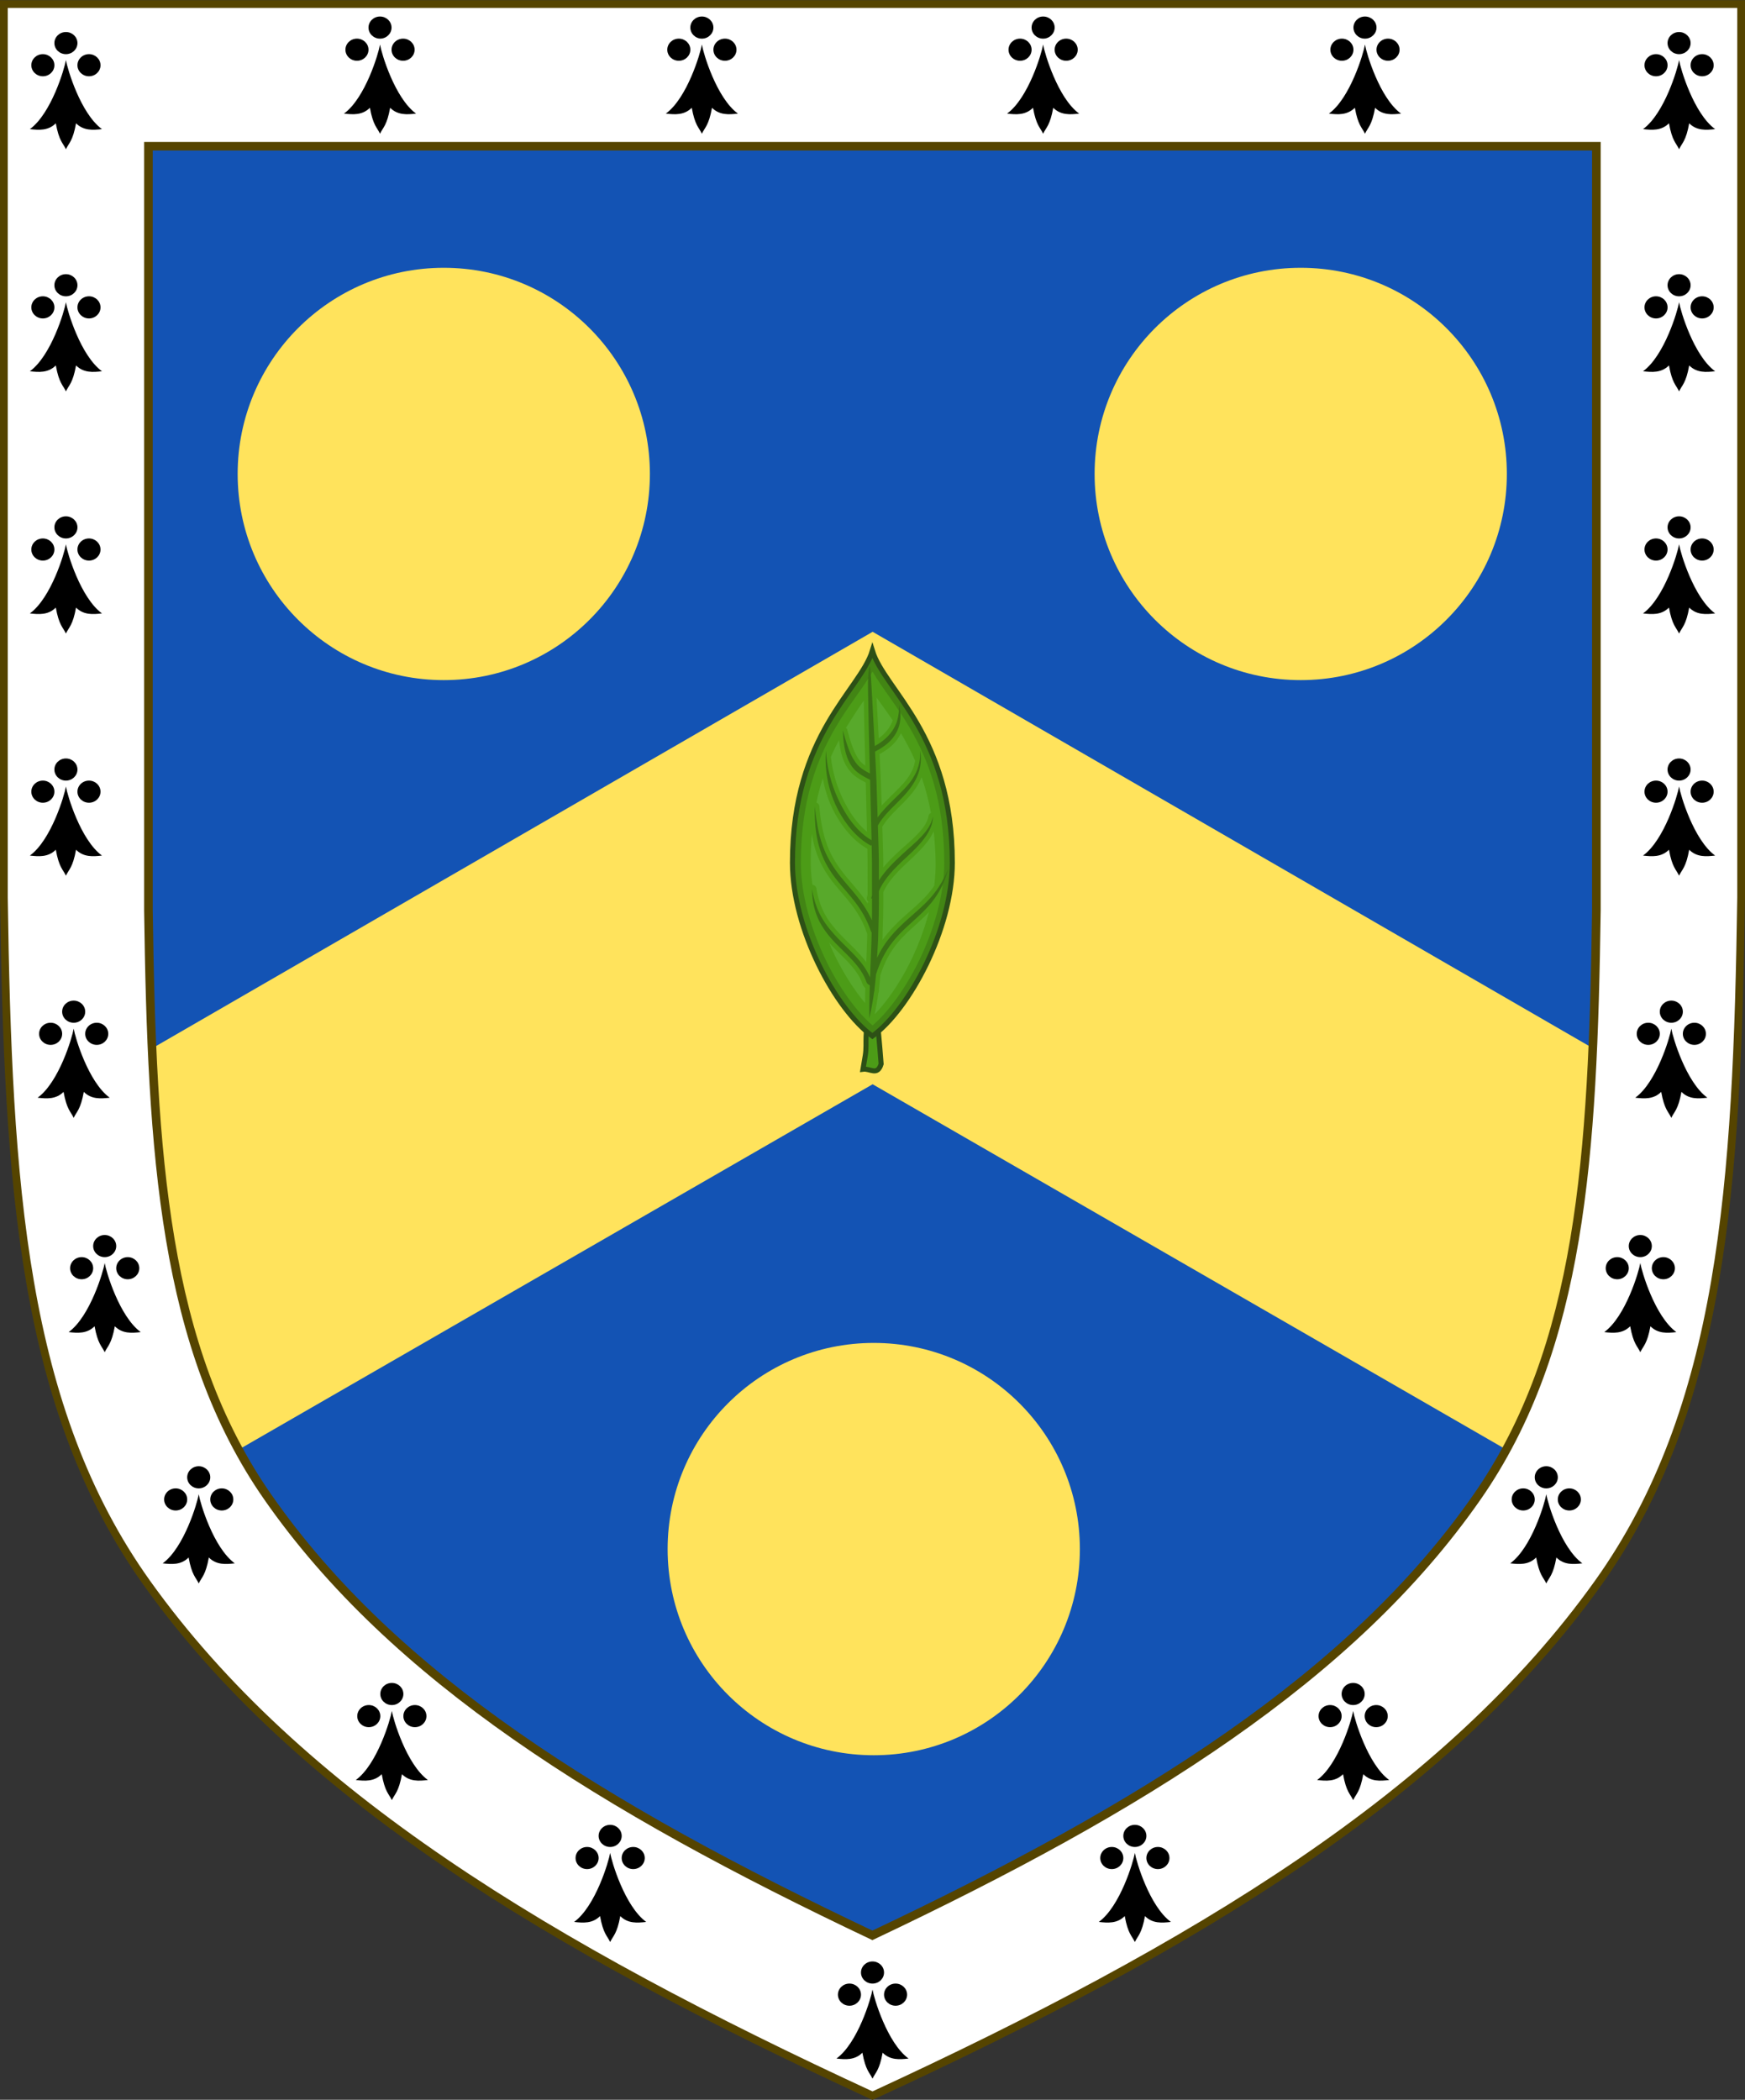
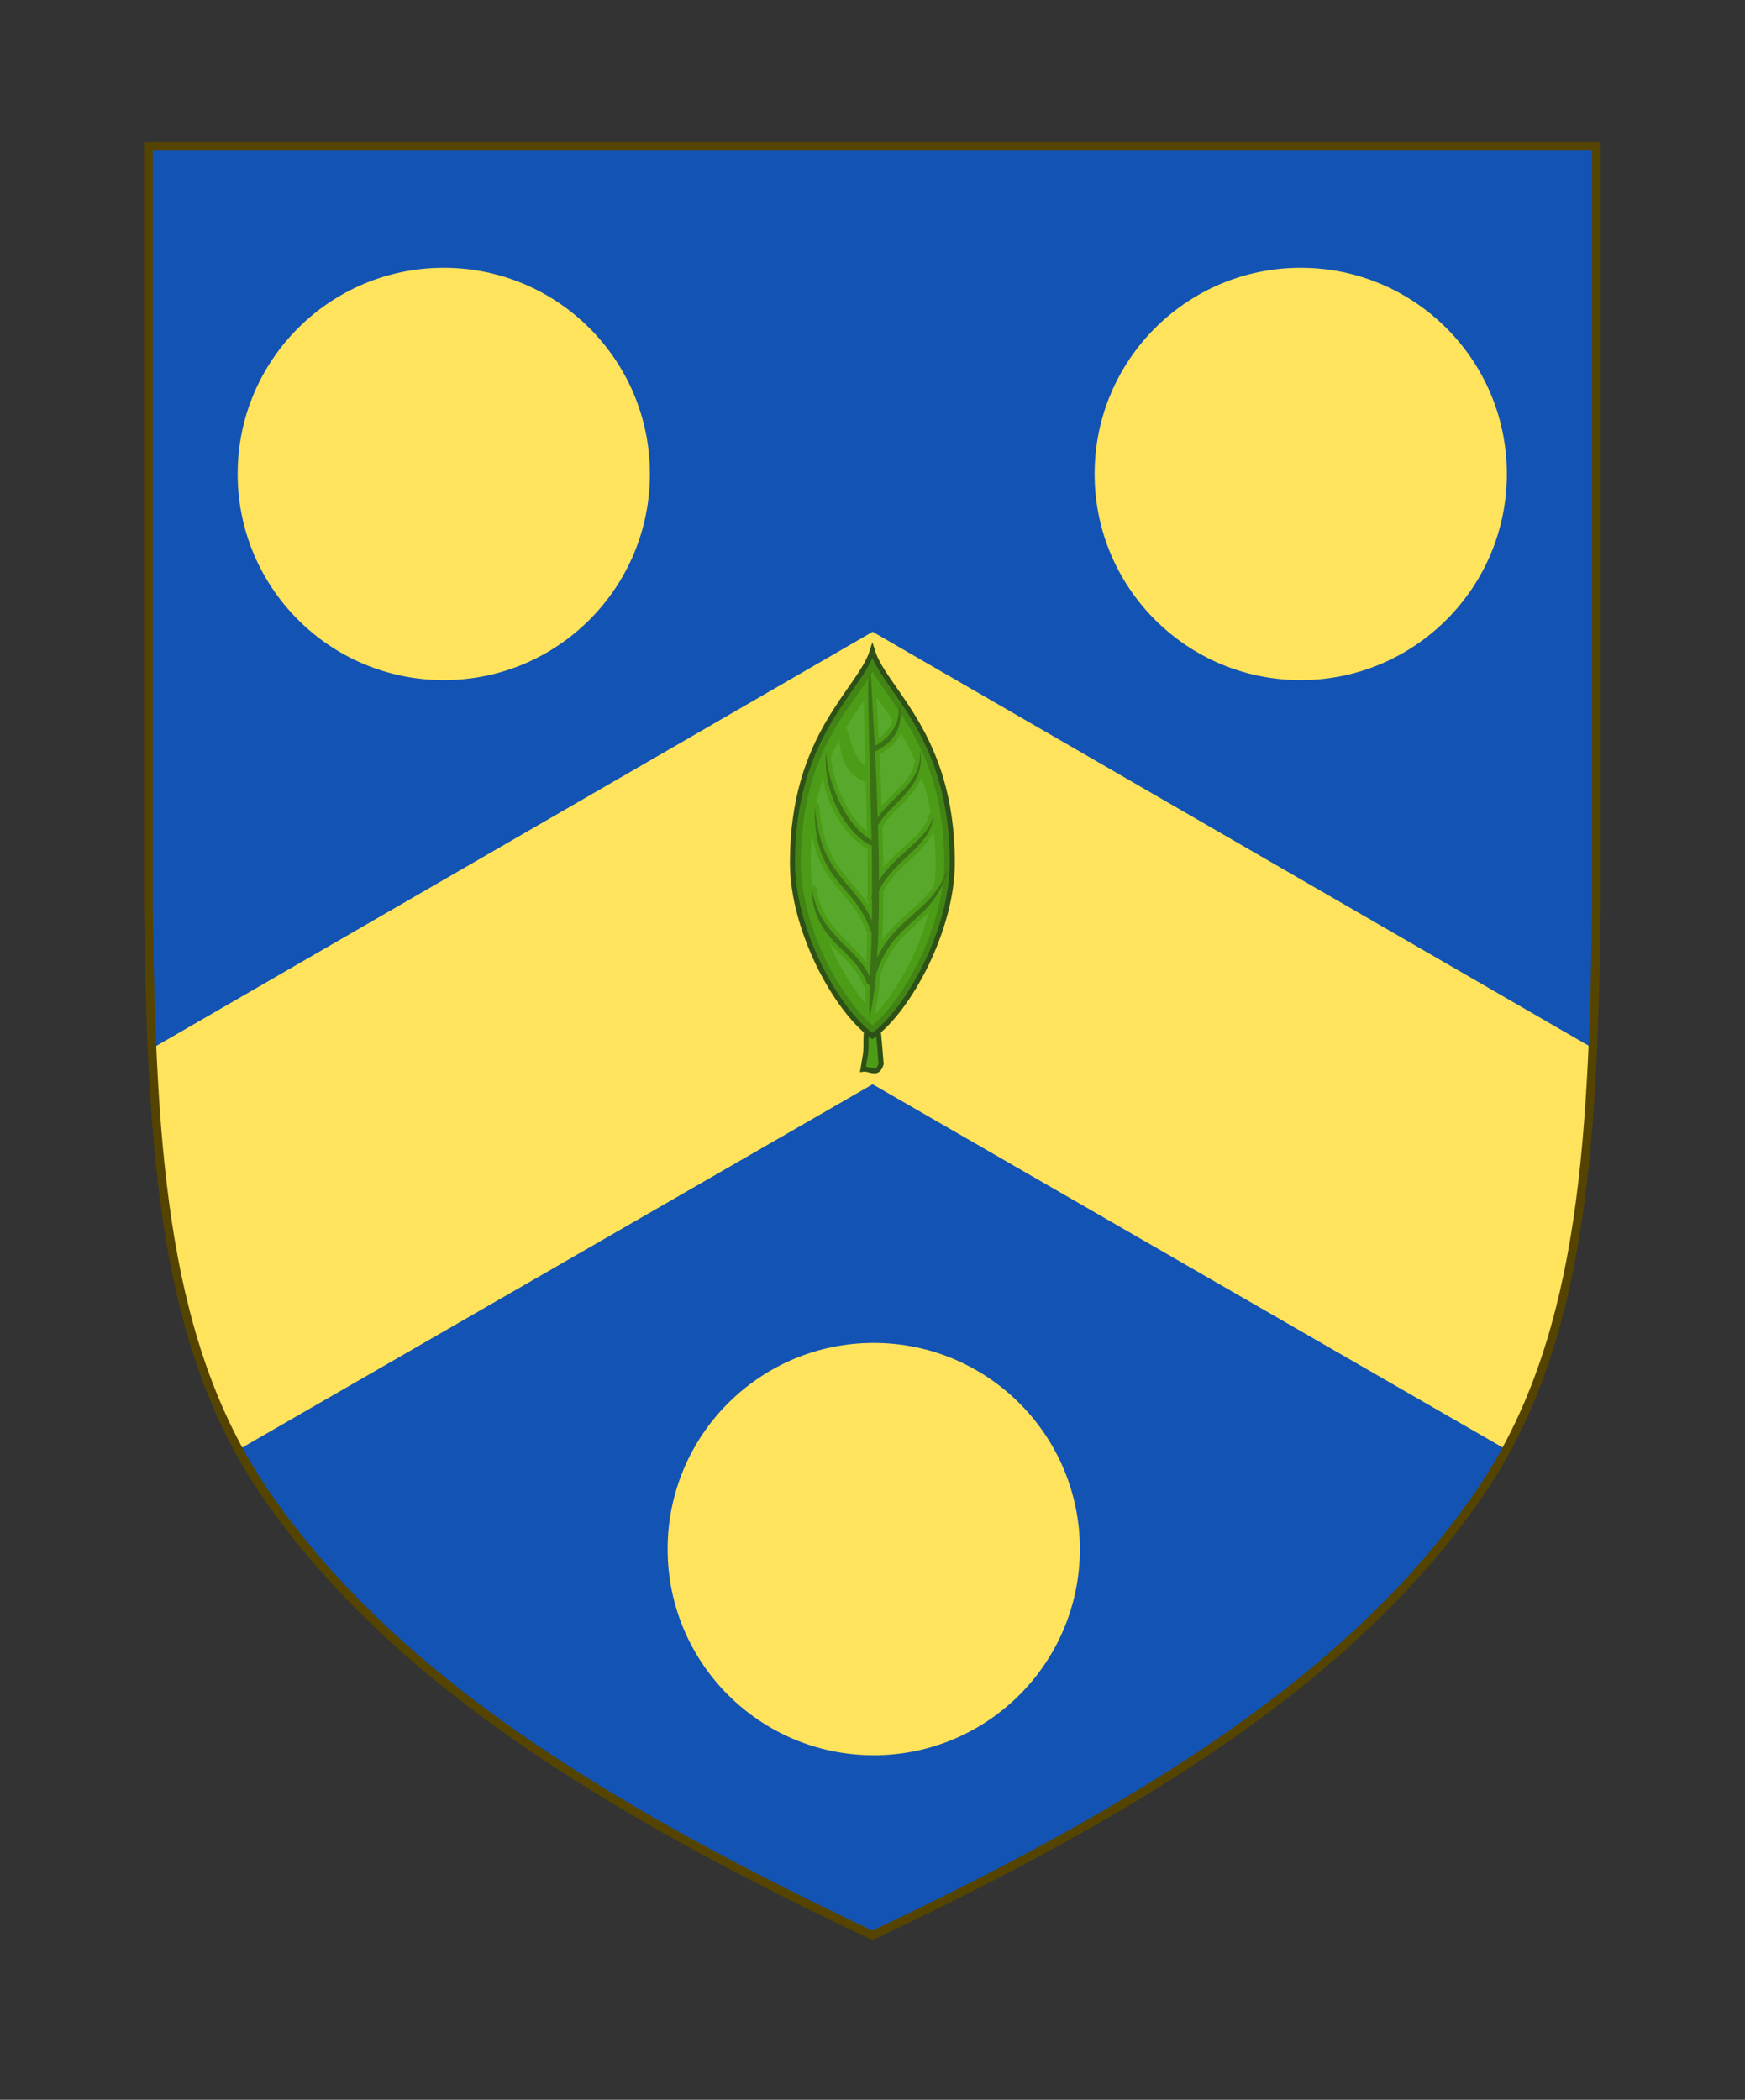
<svg xmlns="http://www.w3.org/2000/svg" xmlns:ns1="http://www.inkscape.org/namespaces/inkscape" xmlns:ns2="http://sodipodi.sourceforge.net/DTD/sodipodi-0.dtd" width="450" height="541.375" id="svg2" version="1.1" ns1:version="1.3.2 (091e20e, 2023-11-25, custom)" ns2:docname="Arms_of_Campbell_of_Aberuchill.svg" ns1:export-filename="/Users/Soda/Desktop/UK of the GB and NI.png" ns1:export-xdpi="143.23364" ns1:export-ydpi="143.23364">
  <rect width="100%" height="100%" fill="#333333" stroke="none" />
  <defs id="defs4">
    <clipPath clipPathUnits="userSpaceOnUse" id="clipPath3792">
-       <path ns1:connector-curvature="0" id="path3794" d="m -939.591,-252.466 v 231.018 c 1.292,88.419 7.006,146.799 35.862,187.193 h 0.002 c 36.114,50.553 99.989,92.828 188.065,135.108 88.076,-42.281 151.953,-84.555 188.067,-135.108 28.857,-40.394 34.57,-98.774 35.862,-187.193 V -252.466 h -223.929 z" style="display:inline;fill:none;stroke:#554400;stroke-width:1.977;stroke-miterlimit:4;stroke-dasharray:none;stroke-opacity:1" />
-     </clipPath>
+       </clipPath>
  </defs>
  <ns2:namedview id="base" pagecolor="#ffffff" bordercolor="#666666" borderopacity="1.0" ns1:pageopacity="0.0" ns1:pageshadow="2" ns1:zoom="0.75494312" ns1:cx="442.41744" ns1:cy="343.73451" ns1:document-units="px" ns1:current-layer="layer1" showgrid="false" ns1:window-width="1920" ns1:window-height="986" ns1:window-x="-11" ns1:window-y="-11" ns1:window-maximized="1" showguides="true" ns1:guide-bbox="true" ns1:object-nodes="false" ns1:snap-nodes="false" ns1:snap-page="true" ns1:snap-bbox="false" ns1:snap-grids="false" ns1:snap-to-guides="false" fit-margin-top="0" fit-margin-left="0" fit-margin-right="0" fit-margin-bottom="0" ns1:measure-start="0,0" ns1:measure-end="0,0" ns1:document-rotation="0" ns1:showpageshadow="2" ns1:pagecheckerboard="0" ns1:deskcolor="#d1d1d1">
    <ns1:grid type="xygrid" id="grid14322" empspacing="5" visible="false" enabled="true" snapvisiblegridlinesonly="true" originx="0" originy="-0.001" spacingy="1" spacingx="1" units="px" />
  </ns2:namedview>
  <g ns1:label="Layer" ns1:groupmode="layer" id="layer1" transform="translate(588.048,126.626)" style="display:inline">
-     <path style="display:inline;fill:#ffffff;fill-opacity:1;stroke:#554400;stroke-width:2;stroke-miterlimit:4;stroke-dasharray:none;stroke-opacity:1" d="m -587.048,-125.575 v 230.318 c 1.075,73.964 4.664,131.681 36.904,176.812 38.837,54.365 103.538,93.598 187.096,132.143 83.558,-38.545 148.259,-77.777 187.096,-132.143 32.24,-45.131 35.83,-102.849 36.904,-176.812 v -230.318 h -224 z m 39.406,39.479 h 51.529 v 26.361 h 54.031 v -26.361 h 52.031 v 26.361 h 27.002 27.002 v -26.361 h 52.031 v 26.361 h 54.031 v -26.361 h 51.529 v 51.529 h -26.361 v 54.031 h 26.361 v 52.031 h -26.361 v 32.568 c -0.11,7.492 -0.287,14.593 -0.51,21.463 h 26.41 c -0.55,19.133 -1.503,36.439 -3.219,52.031 h -26.787 c -1.638,13.457 -3.835,25.13 -6.713,35.256 l 23.223,14.801 c -3.976,11.601 -9.067,21.884 -15.605,31.037 h -0.002 c -3.34,4.676 -6.984,9.26 -10.896,13.773 l -22.551,-14.373 c -7.255,7.938 -15.735,15.802 -25.408,23.615 l 15.531,21.613 c -12.652,10.175 -26.916,20.035 -42.717,29.721 l -15.561,-21.654 c -8.608,5.248 -29.186,17.409 -38.857,22.65 l 11.432,23.09 c -8.36,4.321 -17.027,8.631 -26.002,12.939 -8.975,-4.308 -17.642,-8.618 -26.002,-12.939 l 11.432,-23.09 c -9.672,-5.242 -30.25,-17.402 -38.857,-22.65 l -15.561,21.654 c -15.801,-9.686 -30.065,-19.546 -42.717,-29.721 l 15.531,-21.613 c -9.674,-7.813 -18.153,-15.677 -25.408,-23.615 l -22.551,14.373 c -3.912,-4.513 -7.556,-9.098 -10.896,-13.773 h -0.002 c -6.539,-9.154 -11.629,-19.437 -15.605,-31.037 l 23.223,-14.801 c -2.878,-10.126 -5.075,-21.798 -6.713,-35.256 h -26.787 c -1.716,-15.592 -2.669,-32.899 -3.219,-52.031 h 26.41 c -0.223,-6.87 -0.4,-13.971 -0.51,-21.463 V 71.495 h -26.361 v -52.031 h 26.361 v -54.031 h -26.361 z" id="path839" ns1:connector-curvature="0" />
    <g id="g24" transform="matrix(-0.77,0,0,0.77,-170.512,-89.467)" style="stroke-width:1.298">
      <path id="path968" fill="#d30707" stroke="none" d="M 452.608,452.732 C 487.506,402.512 491.392,338.285 492.555,255.982 V -0.306 H 250.089 7.624 V 255.982 C 8.787,338.285 12.673,402.512 47.571,452.732 89.609,513.227 159.644,556.883 250.089,599.774 340.535,556.883 410.57,513.227 452.608,452.732 Z" style="fill:#1353b4;fill-opacity:1;stroke-width:1.298" />
      <path id="path3232" style="fill:#ffe35c;fill-opacity:1;stroke-width:1.298" d="M 250,163.293 491.237,302.728 c -2.331,52.755 -8.72,97.188 -28.948,134.382 L 250,314.8 37.856,437.089 C 17.626,399.881 11.246,355.429 8.918,302.649 Z" />
      <path id="path968-copy-2" fill="none" stroke="#554400" stroke-width="2.885" d="m 452.597,452.985 c 34.898,-50.137 38.784,-114.257 39.947,-196.423 V 0.7 H 250.079 7.613 V 256.562 c 1.163,82.167 5.049,146.286 39.947,196.423 42.038,60.395 112.072,103.978 202.518,146.798 90.446,-42.82 160.48,-86.403 202.518,-146.798 z" />
      <g id="g7268-copy" transform="translate(-1.65e-5,0.709)" style="stroke-width:1.298">
        <path id="Ellipse" fill="#ffe24b" fill-rule="evenodd" stroke="none" d="m 175.662,109.731 c 0,-38.125 -30.906,-69.031 -69.031,-69.031 -38.125,0 -69.031,30.906 -69.031,69.031 0,38.125 30.906,69.031 69.031,69.031 38.125,0 69.031,-30.906 69.031,-69.031 z" style="fill:#ffe35c;fill-opacity:1;stroke-width:1.298" />
        <path id="Ellipse-copy" fill="#ffe24b" fill-rule="evenodd" stroke="none" d="m 462.662,109.731 c 0,-38.125 -30.906,-69.031 -69.031,-69.031 -38.125,0 -69.031,30.906 -69.031,69.031 0,38.125 30.906,69.031 69.031,69.031 38.125,0 69.031,-30.906 69.031,-69.031 z" style="fill:#ffe35c;fill-opacity:1;stroke-width:1.298" />
        <path id="Ellipse-copy-2" fill="#ffe24b" fill-rule="evenodd" stroke="none" d="m 318.662,469.731 c 0,-38.125 -30.906,-69.031 -69.031,-69.031 -38.125,0 -69.031,30.906 -69.031,69.031 0,38.125 30.906,69.031 69.031,69.031 38.125,0 69.031,-30.906 69.031,-69.031 z" style="fill:#ffe35c;fill-opacity:1;stroke-width:1.298" />
      </g>
    </g>
    <g id="g45" transform="matrix(-0.96,0,0,0.957,-989.364,155.601)" style="display:inline;stroke-width:1.356;stroke-dasharray:none">
      <path style="fill:#4c9c17;fill-opacity:1;stroke:#2d5016;stroke-width:1.356;stroke-linecap:butt;stroke-linejoin:miter;stroke-dasharray:none;stroke-opacity:1" d="m -652.037,-34.726 c -0.897,8.824 -1.795,14.349 -2.692,26.471 1.008,3.292 2.943,1.143 4.872,1.412 l -0.61,-3.655 c -0.316,-1.89 -0.149,-3.612 -0.223,-5.138 -0.449,-9.195 -0.898,-12.163 -1.347,-19.09 z" id="path40" ns1:connector-curvature="0" ns2:nodetypes="cccssc" />
      <g id="g44" transform="translate(68.365,-6.471)" style="stroke-width:1.356;stroke-dasharray:none">
        <path style="fill:#428514;fill-opacity:1;stroke:#2d5016;stroke-width:1.356;stroke-linecap:butt;stroke-linejoin:miter;stroke-dasharray:none;stroke-opacity:1" d="m -742.216,-56.019 c 0,-34.64 18.185,-46.371 21.469,-57.105 3.284,10.734 21.469,22.464 21.469,57.105 0,17.92 -11.522,39.472 -21.469,46.723 -9.947,-7.251 -21.469,-28.803 -21.469,-46.723 z" id="path41" ns2:nodetypes="scscs" />
        <path id="path42" style="fill:#4c9c17;fill-opacity:1;stroke-width:10.043;stroke-dasharray:none" transform="matrix(0.134,0,0,0.136,-681.34,3.548)" d="m -294.418,-816.668 c -19.172,33.161 -48.363,66.822 -75.059,112.357 -35.98,61.373 -68.717,142.826 -68.717,267.018 0,62.151 20.702,132.689 50.625,193.539 27.084,55.076 62.064,102.07 93.15,128.215 31.086,-26.145 66.067,-73.139 93.15,-128.215 29.923,-60.85 50.625,-131.388 50.625,-193.539 0,-124.191 -32.736,-205.645 -68.717,-267.018 -26.695,-45.535 -55.887,-79.196 -75.059,-112.357 z" />
        <path id="path43" style="fill:#58a92b;fill-opacity:1;stroke-width:1.356;stroke-dasharray:none" d="m -721.863,-100.517 c -1.388,1.937 -2.852,3.936 -4.314,6.109 0.067,0.212 0.124,0.43 0.21,0.634 a 1.181,1.201 0.406 0 1 0.003,0.006 c 0.54,1.299 1.479,2.538 2.757,3.645 1.3e-4,1.38e-4 2.6e-4,4.12e-4 5.3e-4,5.52e-4 0.227,0.196 0.492,0.385 0.752,0.576 0.189,-3.658 0.384,-7.317 0.592,-10.971 z m 3.414,0.804 c -0.083,5.227 -0.213,10.491 -0.356,15.765 l -0.047,1.775 c 0.257,-0.178 0.523,-0.351 0.745,-0.551 a 1.181,1.201 0.406 0 1 0.006,-0.005 c 0.807,-0.717 1.471,-1.743 1.992,-2.836 0.735,-1.554 1.262,-3.282 1.598,-4.441 0.352,-1.217 0.552,-1.966 0.552,-1.966 a 1.181,1.201 0.406 0 1 0.314,-0.346 c -1.615,-2.698 -3.228,-5.091 -4.804,-7.395 z m -9.964,8.807 c -0.015,0.026 -0.032,0.05 -0.047,0.076 -1.316,2.223 -2.591,4.651 -3.761,7.328 0.064,0.369 0.131,0.745 0.252,1.166 a 1.181,1.201 0.406 0 1 5.1e-4,0.002 c 0.275,0.966 0.728,1.973 1.409,3.014 0.604,0.924 1.331,1.791 2.196,2.715 0.849,0.905 1.731,1.752 2.688,2.702 l 10e-6,-2.72e-4 c 0.809,0.802 1.64,1.629 2.441,2.504 l 0.196,-6.221 a 1.181,1.201 0.406 0 1 7.2e-4,-0.015 l 0.141,-3.203 a 1.181,1.201 0.406 0 1 3e-5,-0.002 c 0.068,-1.478 0.146,-2.953 0.221,-4.426 -1.084,-0.606 -2.079,-1.255 -2.922,-1.981 -2.7e-4,-1.4e-4 -5.3e-4,-2.79e-4 -8e-4,-5.55e-4 -1.224,-1.05 -2.162,-2.31 -2.815,-3.657 z m 16.617,1.865 c -0.122,1.28 -0.366,3.026 -0.999,4.868 -0.519,1.514 -1.378,3.1 -2.765,4.365 a 1.181,1.201 0.406 0 1 -0.005,0.004 c -1.048,0.944 -2.214,1.578 -3.405,2.189 l -0.322,13.242 c 1.646,-1.346 3.289,-3.254 4.71,-5.586 2.317,-3.803 3.664,-7.56 4.389,-10.9 0.336,-1.546 0.494,-2.742 0.589,-3.668 -0.696,-1.597 -1.435,-3.085 -2.191,-4.515 z m 4.36,10.272 c -0.565,3.347 -1.767,7.127 -4.003,10.795 -2.209,3.625 -4.962,6.526 -7.948,8.177 l -0.066,3.48 -0.011,8.94 c 0.066,0.228 0.131,0.457 0.187,0.696 a 1.181,1.201 0.406 0 1 -0.872,1.449 l 0.683,-0.167 -4.7e-4,0.39 c 2.041,-3.111 4.338,-5.461 6.296,-7.923 l 8.2e-4,-8.08e-4 c 1.8,-2.267 3.24,-4.552 4.224,-6.942 a 1.181,1.201 0.406 0 1 0.001,-0.002 c 1.208,-2.918 1.772,-5.885 2.071,-7.961 0.307,-2.128 0.383,-3.405 0.383,-3.405 a 1.181,1.201 0.406 0 1 0.778,-0.966 c -0.484,-2.34 -1.065,-4.52 -1.722,-6.56 z m -26.53,-0.268 c -1.004,2.892 -1.858,6.077 -2.503,9.61 a 1.181,1.201 0.406 0 1 0.654,0.86 c 0,0 0.086,0.895 0.892,2.265 a 1.181,1.201 0.406 0 1 0,2.72e-4 c 0.416,0.707 0.961,1.42 1.732,2.257 1.597,1.731 3.033,2.851 5.169,4.84 1.46,1.358 2.971,2.828 4.355,4.453 l 0.003,-2.185 a 1.181,1.201 0.406 0 1 3.2e-4,-0.028 l 0.018,-0.726 0.056,-2.469 a 1.181,1.201 0.406 0 1 1.2e-4,-0.011 l 0.175,-5.536 c -1.112,-1.879 -2.797,-3.599 -4.643,-5.429 l -2.6e-4,-2.76e-4 c -0.945,-0.936 -1.881,-1.889 -2.775,-2.937 l -7.9e-4,-8.27e-4 c -0.922,-1.079 -1.74,-2.201 -2.412,-3.426 l -1e-5,5.45e-4 c -0.283,-0.514 -0.513,-1.028 -0.72,-1.539 z m -3.239,14.584 c -0.301,2.682 -0.493,5.534 -0.53,8.611 -0.023,1.944 0.122,3.981 0.396,6.062 0.578,0.85 1.247,1.737 2.051,2.629 a 1.181,1.201 0.406 0 1 0.001,0.001 c 1.732,1.926 3.582,3.436 5.869,5.506 2.019,1.825 4.103,3.83 5.961,6.444 l -0.175,-6.447 a 1.181,1.201 0.406 0 1 -3.6e-4,-0.014 l -0.05,-3.219 a 1.181,1.201 0.406 0 1 -2e-5,-0.02 l 0.005,-3.189 c -1.412,-3.098 -4.051,-5.741 -6.841,-8.336 l -7.9e-4,-5.55e-4 c -1.953,-1.813 -3.689,-3.476 -5.171,-5.48 l -2.6e-4,-5.48e-4 c -0.649,-0.877 -1.127,-1.718 -1.515,-2.548 z m 32.706,0.644 c -0.238,1.6 -0.614,3.364 -1.245,5.189 a 1.181,1.201 0.406 0 1 -8.4e-4,0.002 c -0.994,2.854 -2.561,5.554 -4.551,8.053 -3.397,4.273 -6.865,7.296 -8.994,13.538 -0.021,0.062 -0.049,0.105 -0.074,0.158 l 0.05,2.092 0.213,5.562 c 1.975,-2.702 4.49,-4.86 6.669,-7.15 l 10e-4,-0.001 c 1.707,-1.798 3.112,-3.473 4.178,-5.296 a 1.181,1.201 0.406 0 1 10e-4,-0.002 c 1.111,-1.892 1.727,-3.766 2.077,-5.158 0.353,-1.401 0.446,-2.223 0.446,-2.223 a 1.181,1.201 0.406 0 1 1.073,-1.011 c 0.262,-1.839 0.431,-3.647 0.452,-5.38 0.035,-2.979 -0.074,-5.758 -0.296,-8.372 z m -31.437,21.091 c 1.088,4.166 2.609,8.334 4.422,12.204 2.944,6.282 6.707,11.764 10.065,15.252 0.022,-0.022 0.043,-0.042 0.065,-0.064 -0.393,-1.852 -0.718,-3.72 -0.975,-5.602 a 1.181,1.201 0.406 0 1 -0.082,-1.039 l -0.046,0.105 -0.191,-1.641 a 1.181,1.201 0.406 0 1 -0.003,-0.023 l -0.206,-2.121 c -2.042,-6.599 -5.345,-9.886 -8.987,-13.178 l -8e-4,-5.54e-4 c -1.438,-1.297 -2.794,-2.551 -4.061,-3.89 z m 26.825,8.234 c -0.221,0.246 -0.433,0.497 -0.663,0.739 -3.497,3.674 -6.914,6.367 -8.291,10.345 -0.202,0.583 -0.505,0.92 -0.789,1.133 l 0.028,0.998 a 1.181,1.201 0.406 0 1 -10e-6,0.001 c 0.029,1.03 0.027,2.049 0.041,3.074 2.688,-3.247 5.447,-7.427 7.76,-12.073 0.681,-1.368 1.311,-2.785 1.914,-4.217 z" />
-         <path id="path44" style="baseline-shift:baseline;display:inline;overflow:visible;fill:#3a7115;fill-opacity:1;stroke:none;stroke-width:1.356;stroke-dasharray:none;stroke-opacity:0.956;enable-background:accumulate" d="m -719.989,-108.947 c -0.258,-0.052 -0.512,5.224 -0.622,7.153 -0.274,4.78 -0.531,9.568 -0.774,14.355 -1.001,-0.551 -1.858,-1.142 -2.585,-1.768 -1.392,-1.205 -2.457,-2.586 -3.082,-4.092 -0.568,-1.347 -0.753,-2.699 -0.82,-3.641 -0.068,-0.958 -0.036,-1.54 -0.036,-1.54 0,0 -0.173,0.554 -0.296,1.53 -0.121,0.958 -0.181,2.396 0.248,3.972 0.488,1.757 1.553,3.467 3.121,4.811 0.942,0.812 2.066,1.553 3.376,2.223 -0.086,1.719 -0.178,3.44 -0.257,5.157 l -0.142,3.204 -0.295,9.378 c -1.242,-1.763 -2.81,-3.316 -4.345,-4.838 -0.949,-0.941 -1.843,-1.797 -2.72,-2.732 -0.892,-0.953 -1.668,-1.875 -2.325,-2.88 -0.741,-1.134 -1.249,-2.254 -1.56,-3.345 -0.702,-2.449 -0.428,-4.218 -0.428,-4.218 0,0 -0.527,1.691 -0.042,4.375 0.217,1.193 0.652,2.471 1.36,3.759 0.623,1.136 1.389,2.191 2.272,3.225 0.859,1.007 1.771,1.936 2.708,2.865 1.932,1.915 3.793,3.765 5.012,5.95 l -0.188,5.914 -0.055,2.47 -0.019,0.726 -0.008,5.721 c -1.703,-2.713 -4.062,-4.997 -6.328,-7.104 -2.102,-1.958 -3.57,-3.1 -5.233,-4.903 -0.811,-0.88 -1.413,-1.664 -1.883,-2.462 -0.916,-1.557 -1.051,-2.743 -1.051,-2.743 0,0 -0.117,1.195 0.605,2.97 0.364,0.896 0.893,1.827 1.634,2.829 1.404,1.899 3.081,3.512 5.025,5.317 2.869,2.668 5.712,5.461 7.226,8.941 l -0.006,3.471 0.05,3.22 0.179,6.608 0.272,4.695 c -2.226,-4.754 -5.221,-7.676 -8.201,-10.369 -2.262,-2.048 -4.149,-3.586 -5.955,-5.594 -1.804,-2 -3.023,-3.999 -3.821,-5.535 -0.789,-1.519 -1.15,-2.5 -1.15,-2.5 0,0 0.209,1.024 0.822,2.651 0.617,1.638 1.651,3.833 3.375,6.055 1.678,2.157 3.65,3.966 5.84,5.942 3.692,3.337 7.249,6.896 9.366,13.817 l 0.219,2.263 0.23,1.972 -0.088,0.198 0.124,0.052 c 0.327,2.467 0.748,4.906 1.317,7.307 0.029,-2.349 -0.017,-4.726 -0.083,-7.117 l -0.05,-1.735 c 0.188,-0.101 0.735,-0.421 0.877,-0.831 1.52,-4.391 5.135,-7.188 8.557,-10.782 1.782,-1.867 3.253,-3.84 4.28,-5.974 1.069,-2.233 1.495,-4.377 1.666,-5.902 0.171,-1.527 0.119,-2.446 0.119,-2.446 0,0 -0.105,0.915 -0.474,2.379 -0.37,1.468 -1.02,3.454 -2.208,5.478 -1.136,1.945 -2.609,3.689 -4.345,5.518 -3.142,3.301 -6.731,6.156 -8.521,10.4 -0.009,-0.03 -0.018,-0.06 -0.026,-0.09 l -0.363,-9.519 -0.06,-2.528 c 0.071,-0.042 0.127,-0.091 0.148,-0.153 2.221,-6.512 5.874,-9.729 9.191,-13.902 1.919,-2.41 3.414,-4.994 4.356,-7.698 1.135,-3.282 1.446,-6.44 1.54,-8.609 0.096,-2.208 0.003,-3.543 0.003,-3.543 0,0 -0.081,1.339 -0.393,3.507 -0.307,2.126 -0.883,5.19 -2.151,8.252 -1.039,2.524 -2.545,4.904 -4.395,7.235 -2.79,3.509 -6.045,6.569 -8.372,11.689 l -0.024,-2.053 0.004,-3.805 0.221,-0.054 c -0.065,-0.277 -0.14,-0.549 -0.221,-0.817 l 0.013,-9.112 0.081,-4.326 0.004,-0.209 0.132,0.273 c 2.9,-1.449 5.729,-4.33 7.975,-8.016 2.488,-4.081 3.65,-8.326 4.062,-11.88 0.396,-3.423 0.087,-5.687 0.087,-5.687 0,0 -0.034,2.284 -0.748,5.573 -0.752,3.46 -2.147,7.347 -4.539,11.274 -2.026,3.324 -4.485,5.874 -6.944,7.257 l 0.018,-0.963 0.372,-15.317 c 1.415,-0.716 2.698,-1.375 3.786,-2.355 1.201,-1.095 1.969,-2.496 2.439,-3.865 0.653,-1.9 0.878,-3.763 0.982,-5.012 0.107,-1.286 0.109,-2.077 0.109,-2.077 0,0 -0.204,0.764 -0.559,1.991 -0.34,1.173 -0.88,2.96 -1.666,4.623 -0.564,1.185 -1.299,2.348 -2.279,3.219 -0.785,0.707 -1.687,1.221 -2.765,1.777 l 0.028,-1.008 0.078,-2.925 c 0.15,-5.554 0.291,-11.101 0.373,-16.592 0.045,-3.03 0.169,-5.016 -0.27,-8.002 -0.037,-0.25 -0.072,-0.364 -0.109,-0.372 z" />
+         <path id="path44" style="baseline-shift:baseline;display:inline;overflow:visible;fill:#3a7115;fill-opacity:1;stroke:none;stroke-width:1.356;stroke-dasharray:none;stroke-opacity:0.956;enable-background:accumulate" d="m -719.989,-108.947 c -0.258,-0.052 -0.512,5.224 -0.622,7.153 -0.274,4.78 -0.531,9.568 -0.774,14.355 -1.001,-0.551 -1.858,-1.142 -2.585,-1.768 -1.392,-1.205 -2.457,-2.586 -3.082,-4.092 -0.568,-1.347 -0.753,-2.699 -0.82,-3.641 -0.068,-0.958 -0.036,-1.54 -0.036,-1.54 0,0 -0.173,0.554 -0.296,1.53 -0.121,0.958 -0.181,2.396 0.248,3.972 0.488,1.757 1.553,3.467 3.121,4.811 0.942,0.812 2.066,1.553 3.376,2.223 -0.086,1.719 -0.178,3.44 -0.257,5.157 l -0.142,3.204 -0.295,9.378 c -1.242,-1.763 -2.81,-3.316 -4.345,-4.838 -0.949,-0.941 -1.843,-1.797 -2.72,-2.732 -0.892,-0.953 -1.668,-1.875 -2.325,-2.88 -0.741,-1.134 -1.249,-2.254 -1.56,-3.345 -0.702,-2.449 -0.428,-4.218 -0.428,-4.218 0,0 -0.527,1.691 -0.042,4.375 0.217,1.193 0.652,2.471 1.36,3.759 0.623,1.136 1.389,2.191 2.272,3.225 0.859,1.007 1.771,1.936 2.708,2.865 1.932,1.915 3.793,3.765 5.012,5.95 l -0.188,5.914 -0.055,2.47 -0.019,0.726 -0.008,5.721 c -1.703,-2.713 -4.062,-4.997 -6.328,-7.104 -2.102,-1.958 -3.57,-3.1 -5.233,-4.903 -0.811,-0.88 -1.413,-1.664 -1.883,-2.462 -0.916,-1.557 -1.051,-2.743 -1.051,-2.743 0,0 -0.117,1.195 0.605,2.97 0.364,0.896 0.893,1.827 1.634,2.829 1.404,1.899 3.081,3.512 5.025,5.317 2.869,2.668 5.712,5.461 7.226,8.941 l -0.006,3.471 0.05,3.22 0.179,6.608 0.272,4.695 c -2.226,-4.754 -5.221,-7.676 -8.201,-10.369 -2.262,-2.048 -4.149,-3.586 -5.955,-5.594 -1.804,-2 -3.023,-3.999 -3.821,-5.535 -0.789,-1.519 -1.15,-2.5 -1.15,-2.5 0,0 0.209,1.024 0.822,2.651 0.617,1.638 1.651,3.833 3.375,6.055 1.678,2.157 3.65,3.966 5.84,5.942 3.692,3.337 7.249,6.896 9.366,13.817 l 0.219,2.263 0.23,1.972 -0.088,0.198 0.124,0.052 c 0.327,2.467 0.748,4.906 1.317,7.307 0.029,-2.349 -0.017,-4.726 -0.083,-7.117 l -0.05,-1.735 c 0.188,-0.101 0.735,-0.421 0.877,-0.831 1.52,-4.391 5.135,-7.188 8.557,-10.782 1.782,-1.867 3.253,-3.84 4.28,-5.974 1.069,-2.233 1.495,-4.377 1.666,-5.902 0.171,-1.527 0.119,-2.446 0.119,-2.446 0,0 -0.105,0.915 -0.474,2.379 -0.37,1.468 -1.02,3.454 -2.208,5.478 -1.136,1.945 -2.609,3.689 -4.345,5.518 -3.142,3.301 -6.731,6.156 -8.521,10.4 -0.009,-0.03 -0.018,-0.06 -0.026,-0.09 l -0.363,-9.519 -0.06,-2.528 c 0.071,-0.042 0.127,-0.091 0.148,-0.153 2.221,-6.512 5.874,-9.729 9.191,-13.902 1.919,-2.41 3.414,-4.994 4.356,-7.698 1.135,-3.282 1.446,-6.44 1.54,-8.609 0.096,-2.208 0.003,-3.543 0.003,-3.543 0,0 -0.081,1.339 -0.393,3.507 -0.307,2.126 -0.883,5.19 -2.151,8.252 -1.039,2.524 -2.545,4.904 -4.395,7.235 -2.79,3.509 -6.045,6.569 -8.372,11.689 l -0.024,-2.053 0.004,-3.805 0.221,-0.054 c -0.065,-0.277 -0.14,-0.549 -0.221,-0.817 l 0.013,-9.112 0.081,-4.326 0.004,-0.209 0.132,0.273 c 2.9,-1.449 5.729,-4.33 7.975,-8.016 2.488,-4.081 3.65,-8.326 4.062,-11.88 0.396,-3.423 0.087,-5.687 0.087,-5.687 0,0 -0.034,2.284 -0.748,5.573 -0.752,3.46 -2.147,7.347 -4.539,11.274 -2.026,3.324 -4.485,5.874 -6.944,7.257 l 0.018,-0.963 0.372,-15.317 l 0.028,-1.008 0.078,-2.925 c 0.15,-5.554 0.291,-11.101 0.373,-16.592 0.045,-3.03 0.169,-5.016 -0.27,-8.002 -0.037,-0.25 -0.072,-0.364 -0.109,-0.372 z" />
      </g>
    </g>
-     <path style="display:inline;fill:#000000;fill-opacity:1;stroke:none;stroke-width:0.246;stroke-miterlimit:4;stroke-dasharray:none;stroke-opacity:1" d="m -490.048,-122.367 c -1.642,-4e-5 -2.973,1.276 -2.973,2.852 -2.1e-4,1.575 1.33,2.854 2.973,2.854 1.642,4e-5 2.973,-1.278 2.973,-2.854 2.1e-4,-1.575 -1.33,-2.852 -2.973,-2.852 z m 83,0 c -1.642,-4e-5 -2.973,1.276 -2.973,2.852 -2.1e-4,1.575 1.33,2.854 2.973,2.854 1.642,4e-5 2.973,-1.278 2.973,-2.854 2.1e-4,-1.575 -1.33,-2.852 -2.973,-2.852 z m 88,0 c -1.642,-4e-5 -2.973,1.276 -2.973,2.852 -2.1e-4,1.575 1.33,2.854 2.973,2.854 1.642,4e-5 2.973,-1.278 2.973,-2.854 2.1e-4,-1.575 -1.33,-2.852 -2.973,-2.852 z m 83,0 c -1.642,-4e-5 -2.973,1.276 -2.973,2.852 -2.1e-4,1.575 1.33,2.854 2.973,2.854 1.642,4e-5 2.973,-1.278 2.973,-2.854 2.1e-4,-1.575 -1.33,-2.852 -2.973,-2.852 z m -335,4 c -1.642,-4e-5 -2.973,1.276 -2.973,2.852 -2.1e-4,1.575 1.33,2.854 2.973,2.854 1.642,4e-5 2.973,-1.278 2.973,-2.854 2.1e-4,-1.575 -1.33,-2.852 -2.973,-2.852 z m 416,0 c -1.642,-4e-5 -2.973,1.276 -2.973,2.852 -2.1e-4,1.575 1.33,2.854 2.973,2.854 1.642,4e-5 2.973,-1.278 2.973,-2.854 2.1e-4,-1.575 -1.33,-2.852 -2.973,-2.852 z m -340.947,1.705 c -1.642,-5e-5 -2.972,1.277 -2.973,2.852 -2.1e-4,1.575 1.33,2.852 2.973,2.852 1.642,4e-5 2.975,-1.276 2.975,-2.852 -4.6e-4,-1.575 -1.333,-2.852 -2.975,-2.852 z m 11.895,0 c -1.642,-5e-5 -2.974,1.277 -2.975,2.852 -2.1e-4,1.575 1.332,2.852 2.975,2.852 1.642,4e-5 2.973,-1.276 2.973,-2.852 -4.7e-4,-1.575 -1.331,-2.852 -2.973,-2.852 z m 71.105,0 c -1.642,-5e-5 -2.972,1.277 -2.973,2.852 -2.1e-4,1.575 1.33,2.852 2.973,2.852 1.642,4e-5 2.975,-1.276 2.975,-2.852 -4.6e-4,-1.575 -1.333,-2.852 -2.975,-2.852 z m 11.895,0 c -1.642,-5e-5 -2.974,1.277 -2.975,2.852 -2.1e-4,1.575 1.332,2.852 2.975,2.852 1.642,4e-5 2.973,-1.276 2.973,-2.852 -4.7e-4,-1.575 -1.331,-2.852 -2.973,-2.852 z m 76.105,0 c -1.642,-5e-5 -2.972,1.277 -2.973,2.852 -2.1e-4,1.575 1.33,2.852 2.973,2.852 1.642,4e-5 2.975,-1.276 2.975,-2.852 -4.6e-4,-1.575 -1.333,-2.852 -2.975,-2.852 z m 11.895,0 c -1.642,-5e-5 -2.974,1.277 -2.975,2.852 -2.1e-4,1.575 1.332,2.852 2.975,2.852 1.642,4e-5 2.973,-1.276 2.973,-2.852 -4.7e-4,-1.575 -1.331,-2.852 -2.973,-2.852 z m 71.105,0 c -1.642,-5e-5 -2.972,1.277 -2.973,2.852 -2.1e-4,1.575 1.33,2.852 2.973,2.852 1.642,4e-5 2.975,-1.276 2.975,-2.852 -4.6e-4,-1.575 -1.333,-2.852 -2.975,-2.852 z m 11.895,0 c -1.642,-5e-5 -2.974,1.277 -2.975,2.852 -2.1e-4,1.575 1.332,2.852 2.975,2.852 1.642,4e-5 2.973,-1.276 2.973,-2.852 -4.7e-4,-1.575 -1.331,-2.852 -2.973,-2.852 z m -259.947,1.523 c -0.369,2.229 -3.766,13.77 -9.295,17.805 2.334,0.26 4.728,0.449 6.686,-1.504 0.837,4.598 1.829,5.037 2.609,6.686 0.78,-1.648 1.773,-2.087 2.609,-6.686 1.958,1.953 4.351,1.764 6.686,1.504 -5.529,-4.035 -8.926,-15.576 -9.295,-17.805 z m 83,0 c -0.369,2.229 -3.766,13.77 -9.295,17.805 2.334,0.26 4.728,0.449 6.686,-1.504 0.837,4.598 1.829,5.037 2.609,6.686 0.78,-1.648 1.773,-2.087 2.609,-6.686 1.958,1.953 4.351,1.764 6.686,1.504 -5.529,-4.035 -8.926,-15.576 -9.295,-17.805 z m 88,0 c -0.369,2.229 -3.766,13.77 -9.295,17.805 2.334,0.26 4.728,0.449 6.686,-1.504 0.837,4.598 1.829,5.037 2.609,6.686 0.78,-1.648 1.773,-2.087 2.609,-6.686 1.958,1.953 4.351,1.764 6.686,1.504 -5.529,-4.035 -8.926,-15.576 -9.295,-17.805 z m 83,0 c -0.369,2.229 -3.766,13.77 -9.295,17.805 2.334,0.26 4.728,0.449 6.686,-1.504 0.837,4.598 1.829,5.037 2.609,6.686 0.78,-1.648 1.773,-2.087 2.609,-6.686 1.958,1.953 4.351,1.764 6.686,1.504 -5.529,-4.035 -8.926,-15.576 -9.295,-17.805 z m -340.947,2.477 c -1.642,-5e-5 -2.972,1.277 -2.973,2.852 -2.1e-4,1.575 1.33,2.852 2.973,2.852 1.642,4e-5 2.975,-1.276 2.975,-2.852 -4.6e-4,-1.575 -1.333,-2.852 -2.975,-2.852 z m 11.895,0 c -1.642,-5e-5 -2.974,1.277 -2.975,2.852 -2.1e-4,1.575 1.332,2.852 2.975,2.852 1.642,4e-5 2.973,-1.276 2.973,-2.852 -4.7e-4,-1.575 -1.331,-2.852 -2.973,-2.852 z m 404.105,0 c -1.642,-5e-5 -2.972,1.277 -2.973,2.852 -2.1e-4,1.575 1.33,2.852 2.973,2.852 1.642,4e-5 2.975,-1.276 2.975,-2.852 -4.6e-4,-1.575 -1.333,-2.852 -2.975,-2.852 z m 11.895,0 c -1.642,-5e-5 -2.974,1.277 -2.975,2.852 -2.1e-4,1.575 1.332,2.852 2.975,2.852 1.642,4e-5 2.973,-1.276 2.973,-2.852 -4.7e-4,-1.575 -1.331,-2.852 -2.973,-2.852 z m -421.947,1.523 c -0.369,2.229 -3.766,13.77 -9.295,17.805 2.334,0.26 4.728,0.449 6.686,-1.504 0.837,4.598 1.829,5.037 2.609,6.686 0.78,-1.648 1.773,-2.087 2.609,-6.686 1.958,1.953 4.351,1.764 6.686,1.504 -5.529,-4.035 -8.926,-15.576 -9.295,-17.805 z m 416,0 c -0.369,2.229 -3.766,13.77 -9.295,17.805 2.334,0.26 4.728,0.449 6.686,-1.504 0.837,4.598 1.829,5.037 2.609,6.686 0.78,-1.648 1.773,-2.087 2.609,-6.686 1.958,1.953 4.351,1.764 6.686,1.504 -5.529,-4.035 -8.926,-15.576 -9.295,-17.805 z m -416,55.203 c -1.642,-4e-5 -2.973,1.278 -2.973,2.854 -2.1e-4,1.575 1.33,2.852 2.973,2.852 1.642,4e-5 2.973,-1.276 2.973,-2.852 2.1e-4,-1.575 -1.33,-2.854 -2.973,-2.854 z m 416,0 c -1.642,-4e-5 -2.973,1.278 -2.973,2.854 -2.1e-4,1.575 1.33,2.852 2.973,2.852 1.642,4e-5 2.973,-1.276 2.973,-2.852 2.1e-4,-1.575 -1.33,-2.854 -2.973,-2.854 z m -421.947,5.705 c -1.642,-5e-5 -2.972,1.277 -2.973,2.852 -2.1e-4,1.575 1.33,2.854 2.973,2.854 1.642,4.1e-5 2.975,-1.278 2.975,-2.854 -4.6e-4,-1.575 -1.333,-2.852 -2.975,-2.852 z m 11.895,0 c -1.642,-5e-5 -2.974,1.277 -2.975,2.852 -2.1e-4,1.575 1.332,2.854 2.975,2.854 1.642,4.1e-5 2.973,-1.278 2.973,-2.854 -4.7e-4,-1.575 -1.331,-2.852 -2.973,-2.852 z m 404.105,0 c -1.642,-5e-5 -2.972,1.277 -2.973,2.852 -2.1e-4,1.575 1.33,2.854 2.973,2.854 1.642,4.1e-5 2.975,-1.278 2.975,-2.854 -4.6e-4,-1.575 -1.333,-2.852 -2.975,-2.852 z m 11.895,0 c -1.642,-5e-5 -2.974,1.277 -2.975,2.852 -2.1e-4,1.575 1.332,2.854 2.975,2.854 1.642,4.1e-5 2.973,-1.278 2.973,-2.854 -4.7e-4,-1.575 -1.331,-2.852 -2.973,-2.852 z m -421.947,1.525 c -0.369,2.229 -3.766,13.768 -9.295,17.803 2.334,0.26 4.728,0.449 6.686,-1.504 0.837,4.598 1.829,5.039 2.609,6.688 0.78,-1.648 1.773,-2.089 2.609,-6.688 1.958,1.953 4.351,1.764 6.686,1.504 -5.529,-4.035 -8.926,-15.574 -9.295,-17.803 z m 416,0 c -0.369,2.229 -3.766,13.768 -9.295,17.803 2.334,0.26 4.728,0.449 6.686,-1.504 0.837,4.598 1.829,5.039 2.609,6.688 0.78,-1.648 1.773,-2.089 2.609,-6.688 1.958,1.953 4.351,1.764 6.686,1.504 -5.529,-4.035 -8.926,-15.574 -9.295,-17.803 z m -416,55.203 c -1.642,-4e-5 -2.973,1.276 -2.973,2.852 -2.1e-4,1.575 1.33,2.854 2.973,2.854 1.642,4e-5 2.973,-1.278 2.973,-2.854 2.1e-4,-1.575 -1.33,-2.852 -2.973,-2.852 z m 416,0 c -1.642,-4e-5 -2.973,1.276 -2.973,2.852 -2.1e-4,1.575 1.33,2.854 2.973,2.854 1.642,4e-5 2.973,-1.278 2.973,-2.854 2.1e-4,-1.575 -1.33,-2.852 -2.973,-2.852 z M -576.996,12.203 c -1.642,-5e-5 -2.972,1.277 -2.973,2.852 -2.1e-4,1.575 1.33,2.854 2.973,2.854 1.642,4e-5 2.975,-1.278 2.975,-2.854 -4.6e-4,-1.575 -1.333,-2.852 -2.975,-2.852 z m 11.895,0 c -1.642,-5e-5 -2.974,1.277 -2.975,2.852 -2.1e-4,1.575 1.332,2.854 2.975,2.854 1.642,4e-5 2.973,-1.278 2.973,-2.854 -4.7e-4,-1.575 -1.331,-2.852 -2.973,-2.852 z m 404.105,0 c -1.642,-5e-5 -2.972,1.277 -2.973,2.852 -2.1e-4,1.575 1.33,2.854 2.973,2.854 1.642,4e-5 2.975,-1.278 2.975,-2.854 -4.6e-4,-1.575 -1.333,-2.852 -2.975,-2.852 z m 11.895,0 c -1.642,-5e-5 -2.974,1.277 -2.975,2.852 -2.1e-4,1.575 1.332,2.854 2.975,2.854 1.642,4e-5 2.973,-1.278 2.973,-2.854 -4.7e-4,-1.575 -1.331,-2.852 -2.973,-2.852 z m -421.947,1.523 c -0.369,2.229 -3.766,13.77 -9.295,17.805 2.334,0.26 4.728,0.449 6.686,-1.504 0.837,4.598 1.829,5.039 2.609,6.688 0.78,-1.648 1.773,-2.089 2.609,-6.688 1.958,1.953 4.351,1.764 6.686,1.504 -5.529,-4.035 -8.926,-15.576 -9.295,-17.805 z m 416,0 c -0.369,2.229 -3.766,13.77 -9.295,17.805 2.334,0.26 4.728,0.449 6.686,-1.504 0.837,4.598 1.829,5.039 2.609,6.688 0.78,-1.648 1.773,-2.089 2.609,-6.688 1.958,1.953 4.351,1.764 6.686,1.504 -5.529,-4.035 -8.926,-15.576 -9.295,-17.805 z m -416,55.205 c -1.642,-4e-5 -2.973,1.276 -2.973,2.852 -2.1e-4,1.575 1.33,2.854 2.973,2.854 1.642,4e-5 2.973,-1.278 2.973,-2.854 2.1e-4,-1.575 -1.33,-2.852 -2.973,-2.852 z m 416,0 c -1.642,-4e-5 -2.973,1.276 -2.973,2.852 -2.1e-4,1.575 1.33,2.854 2.973,2.854 1.642,4e-5 2.973,-1.278 2.973,-2.854 2.1e-4,-1.575 -1.33,-2.852 -2.973,-2.852 z m -421.947,5.705 c -1.642,-5e-5 -2.972,1.277 -2.973,2.852 -2.1e-4,1.575 1.33,2.852 2.973,2.852 1.642,4e-5 2.975,-1.276 2.975,-2.852 -4.6e-4,-1.575 -1.333,-2.852 -2.975,-2.852 z m 11.895,0 c -1.642,-5e-5 -2.974,1.277 -2.975,2.852 -2.1e-4,1.575 1.332,2.852 2.975,2.852 1.642,4e-5 2.973,-1.276 2.973,-2.852 -4.7e-4,-1.575 -1.331,-2.852 -2.973,-2.852 z m 404.105,0 c -1.642,-5e-5 -2.972,1.277 -2.973,2.852 -2.1e-4,1.575 1.33,2.852 2.973,2.852 1.642,4e-5 2.975,-1.276 2.975,-2.852 -4.6e-4,-1.575 -1.333,-2.852 -2.975,-2.852 z m 11.895,0 c -1.642,-5e-5 -2.974,1.277 -2.975,2.852 -2.1e-4,1.575 1.332,2.852 2.975,2.852 1.642,4e-5 2.973,-1.276 2.973,-2.852 -4.7e-4,-1.575 -1.331,-2.852 -2.973,-2.852 z m -421.947,1.523 c -0.369,2.229 -3.766,13.77 -9.295,17.805 2.334,0.26 4.728,0.449 6.686,-1.504 0.837,4.598 1.829,5.037 2.609,6.686 0.78,-1.648 1.773,-2.087 2.609,-6.686 1.958,1.953 4.351,1.764 6.686,1.504 -5.529,-4.035 -8.926,-15.576 -9.295,-17.805 z m 416,0 c -0.369,2.229 -3.766,13.77 -9.295,17.805 2.334,0.26 4.728,0.449 6.686,-1.504 0.837,4.598 1.829,5.037 2.609,6.686 0.78,-1.648 1.773,-2.087 2.609,-6.686 1.958,1.953 4.351,1.764 6.686,1.504 -5.529,-4.035 -8.926,-15.576 -9.295,-17.805 z m -414,55.203 c -1.642,-4e-5 -2.973,1.278 -2.973,2.854 -2.1e-4,1.575 1.33,2.852 2.973,2.852 1.642,4e-5 2.973,-1.276 2.973,-2.852 2.1e-4,-1.575 -1.33,-2.854 -2.973,-2.854 z m 412,0 c -1.642,-4e-5 -2.973,1.278 -2.973,2.854 -2.1e-4,1.575 1.33,2.852 2.973,2.852 1.642,4e-5 2.973,-1.276 2.973,-2.852 2.1e-4,-1.575 -1.33,-2.854 -2.973,-2.854 z m -417.947,5.705 c -1.642,-5e-5 -2.972,1.277 -2.973,2.852 -2.1e-4,1.575 1.33,2.854 2.973,2.854 1.642,4e-5 2.975,-1.278 2.975,-2.854 -4.6e-4,-1.575 -1.333,-2.852 -2.975,-2.852 z m 11.895,0 c -1.642,-5e-5 -2.974,1.277 -2.975,2.852 -2.1e-4,1.575 1.332,2.854 2.975,2.854 1.642,4e-5 2.973,-1.278 2.973,-2.854 -4.7e-4,-1.575 -1.331,-2.852 -2.973,-2.852 z m 400.105,0 c -1.642,-5e-5 -2.972,1.277 -2.973,2.852 -2.1e-4,1.575 1.33,2.854 2.973,2.854 1.642,4e-5 2.975,-1.278 2.975,-2.854 -4.6e-4,-1.575 -1.333,-2.852 -2.975,-2.852 z m 11.895,0 c -1.642,-5e-5 -2.974,1.277 -2.975,2.852 -2.1e-4,1.575 1.332,2.854 2.975,2.854 1.642,4e-5 2.973,-1.278 2.973,-2.854 -4.7e-4,-1.575 -1.331,-2.852 -2.973,-2.852 z m -417.947,1.525 c -0.369,2.229 -3.766,13.768 -9.295,17.803 2.334,0.26 4.728,0.451 6.686,-1.502 0.837,4.598 1.829,5.037 2.609,6.686 0.78,-1.648 1.773,-2.087 2.609,-6.686 1.958,1.953 4.351,1.762 6.686,1.502 -5.529,-4.035 -8.926,-15.574 -9.295,-17.803 z m 412,0 c -0.369,2.229 -3.766,13.768 -9.295,17.803 2.334,0.26 4.728,0.451 6.686,-1.502 0.837,4.598 1.829,5.037 2.609,6.686 0.78,-1.648 1.773,-2.087 2.609,-6.686 1.958,1.953 4.351,1.762 6.686,1.502 -5.529,-4.035 -8.926,-15.574 -9.295,-17.803 z m -404,53.203 c -1.642,-4e-5 -2.973,1.278 -2.973,2.854 -2.1e-4,1.575 1.33,2.852 2.973,2.852 1.642,4e-5 2.973,-1.276 2.973,-2.852 2.1e-4,-1.575 -1.33,-2.854 -2.973,-2.854 z m 396,0 c -1.642,-4e-5 -2.973,1.278 -2.973,2.854 -2.1e-4,1.575 1.33,2.852 2.973,2.852 1.642,4e-5 2.973,-1.276 2.973,-2.852 2.1e-4,-1.575 -1.33,-2.854 -2.973,-2.854 z m -401.947,5.705 c -1.642,-5e-5 -2.972,1.277 -2.973,2.852 -2.1e-4,1.575 1.33,2.854 2.973,2.854 1.642,4e-5 2.975,-1.278 2.975,-2.854 -4.6e-4,-1.575 -1.333,-2.852 -2.975,-2.852 z m 11.895,0 c -1.642,-5e-5 -2.974,1.277 -2.975,2.852 -2.1e-4,1.575 1.332,2.854 2.975,2.854 1.642,4e-5 2.973,-1.278 2.973,-2.854 -4.7e-4,-1.575 -1.331,-2.852 -2.973,-2.852 z m 384.105,0 c -1.642,-5e-5 -2.972,1.277 -2.973,2.852 -2.1e-4,1.575 1.33,2.854 2.973,2.854 1.642,4e-5 2.975,-1.278 2.975,-2.854 -4.6e-4,-1.575 -1.333,-2.852 -2.975,-2.852 z m 11.895,0 c -1.642,-5e-5 -2.974,1.277 -2.975,2.852 -2.1e-4,1.575 1.332,2.854 2.975,2.854 1.642,4e-5 2.973,-1.278 2.973,-2.854 -4.7e-4,-1.575 -1.331,-2.852 -2.973,-2.852 z m -401.947,1.523 c -0.369,2.229 -3.766,13.77 -9.295,17.805 2.334,0.26 4.728,0.449 6.686,-1.504 0.837,4.598 1.829,5.039 2.609,6.688 0.78,-1.648 1.773,-2.089 2.609,-6.688 1.958,1.953 4.351,1.764 6.686,1.504 -5.529,-4.035 -8.926,-15.576 -9.295,-17.805 z m 396,0 c -0.369,2.229 -3.766,13.77 -9.295,17.805 2.334,0.26 4.728,0.449 6.686,-1.504 0.837,4.598 1.829,5.039 2.609,6.688 0.78,-1.648 1.773,-2.089 2.609,-6.688 1.958,1.953 4.351,1.764 6.686,1.504 -5.529,-4.035 -8.926,-15.576 -9.295,-17.805 z m -371.754,52.389 c -1.642,-4e-5 -2.973,1.278 -2.973,2.854 -2.1e-4,1.575 1.33,2.854 2.973,2.854 1.642,4e-5 2.975,-1.278 2.975,-2.854 2.1e-4,-1.575 -1.332,-2.854 -2.975,-2.854 z m 347.508,0 c -1.642,-4e-5 -2.975,1.278 -2.975,2.854 -2.1e-4,1.575 1.332,2.854 2.975,2.854 1.642,4e-5 2.973,-1.278 2.973,-2.854 2.1e-4,-1.575 -1.33,-2.854 -2.973,-2.854 z m -353.453,5.707 c -1.642,-5e-5 -2.974,1.277 -2.975,2.852 -2.1e-4,1.575 1.332,2.852 2.975,2.852 1.642,4e-5 2.973,-1.276 2.973,-2.852 -4.6e-4,-1.575 -1.331,-2.852 -2.973,-2.852 z m 11.893,0 c -1.642,-5e-5 -2.972,1.277 -2.973,2.852 -2.1e-4,1.575 1.33,2.852 2.973,2.852 1.642,4e-5 2.973,-1.276 2.973,-2.852 -4.7e-4,-1.575 -1.331,-2.852 -2.973,-2.852 z m 335.613,0 c -1.642,-5e-5 -2.972,1.277 -2.973,2.852 -2.1e-4,1.575 1.33,2.852 2.973,2.852 1.642,4e-5 2.973,-1.276 2.973,-2.852 -4.6e-4,-1.575 -1.331,-2.852 -2.973,-2.852 z m 11.893,0 c -1.642,-5e-5 -2.972,1.277 -2.973,2.852 -2.1e-4,1.575 1.33,2.852 2.973,2.852 1.642,4e-5 2.975,-1.276 2.975,-2.852 -4.7e-4,-1.575 -1.333,-2.852 -2.975,-2.852 z m -353.453,1.523 c -0.369,2.229 -3.766,13.77 -9.295,17.805 2.334,0.26 4.73,0.449 6.688,-1.504 0.837,4.598 1.827,5.037 2.607,6.686 0.78,-1.648 1.773,-2.087 2.609,-6.686 1.958,1.953 4.353,1.764 6.688,1.504 -5.529,-4.035 -8.928,-15.576 -9.297,-17.805 z m 347.508,0 c -0.369,2.229 -3.768,13.77 -9.297,17.805 2.334,0.26 4.73,0.449 6.688,-1.504 0.837,4.598 1.829,5.037 2.609,6.686 0.78,-1.648 1.771,-2.087 2.607,-6.686 1.958,1.953 4.353,1.764 6.688,1.504 -5.529,-4.035 -8.926,-15.576 -9.295,-17.805 z m -297.705,48.635 c -1.642,-4e-5 -2.973,1.278 -2.973,2.854 -2.1e-4,1.575 1.33,2.854 2.973,2.854 1.642,4e-5 2.975,-1.278 2.975,-2.854 2.1e-4,-1.575 -1.332,-2.854 -2.975,-2.854 z m 247.902,0 c -1.642,-4e-5 -2.975,1.278 -2.975,2.854 -2.1e-4,1.575 1.332,2.854 2.975,2.854 1.642,4e-5 2.973,-1.278 2.973,-2.854 2.1e-4,-1.575 -1.33,-2.854 -2.973,-2.854 z m -253.848,5.707 c -1.642,-5e-5 -2.974,1.277 -2.975,2.852 -2.1e-4,1.575 1.332,2.852 2.975,2.852 1.642,4e-5 2.973,-1.276 2.973,-2.852 -4.6e-4,-1.575 -1.331,-2.852 -2.973,-2.852 z m 11.893,0 c -1.642,-5e-5 -2.972,1.277 -2.973,2.852 -2.1e-4,1.575 1.33,2.852 2.973,2.852 1.642,4e-5 2.973,-1.276 2.973,-2.852 -4.7e-4,-1.575 -1.331,-2.852 -2.973,-2.852 z m 236.008,0 c -1.642,-5e-5 -2.972,1.277 -2.973,2.852 -2.1e-4,1.575 1.33,2.852 2.973,2.852 1.642,4e-5 2.973,-1.276 2.973,-2.852 -4.6e-4,-1.575 -1.331,-2.852 -2.973,-2.852 z m 11.893,0 c -1.642,-5e-5 -2.972,1.277 -2.973,2.852 -2.1e-4,1.575 1.33,2.852 2.973,2.852 1.642,4e-5 2.975,-1.276 2.975,-2.852 -4.7e-4,-1.575 -1.333,-2.852 -2.975,-2.852 z m -253.848,1.523 c -0.369,2.229 -3.766,13.77 -9.295,17.805 2.334,0.26 4.728,0.449 6.686,-1.504 0.837,4.598 1.829,5.037 2.609,6.686 0.78,-1.648 1.773,-2.087 2.609,-6.686 1.958,1.953 4.353,1.764 6.688,1.504 -5.529,-4.035 -8.928,-15.576 -9.297,-17.805 z m 247.902,0 c -0.369,2.229 -3.768,13.77 -9.297,17.805 2.334,0.26 4.73,0.449 6.688,-1.504 0.837,4.598 1.829,5.037 2.609,6.686 0.78,-1.648 1.773,-2.087 2.609,-6.686 1.958,1.953 4.351,1.764 6.686,1.504 -5.529,-4.035 -8.926,-15.576 -9.295,-17.805 z m -191.605,29.363 c -1.642,-4e-5 -2.975,1.276 -2.975,2.852 -2.1e-4,1.575 1.332,2.854 2.975,2.854 1.642,4e-5 2.973,-1.278 2.973,-2.854 2.1e-4,-1.575 -1.33,-2.852 -2.973,-2.852 z m 135.309,0 c -1.642,-4e-5 -2.973,1.276 -2.973,2.852 -2.1e-4,1.575 1.33,2.854 2.973,2.854 1.642,4e-5 2.975,-1.278 2.975,-2.854 2.1e-4,-1.575 -1.332,-2.852 -2.975,-2.852 z m -141.256,5.705 c -1.642,-5e-5 -2.972,1.277 -2.973,2.852 -2.1e-4,1.575 1.33,2.852 2.973,2.852 1.642,4e-5 2.973,-1.276 2.973,-2.852 -4.6e-4,-1.575 -1.331,-2.852 -2.973,-2.852 z m 11.893,0 c -1.642,-5e-5 -2.972,1.277 -2.973,2.852 -2.1e-4,1.575 1.33,2.852 2.973,2.852 1.642,4e-5 2.975,-1.276 2.975,-2.852 -4.7e-4,-1.575 -1.333,-2.852 -2.975,-2.852 z m 123.418,0 c -1.642,-5e-5 -2.974,1.277 -2.975,2.852 -2.1e-4,1.575 1.332,2.852 2.975,2.852 1.642,4e-5 2.973,-1.276 2.973,-2.852 -4.6e-4,-1.575 -1.331,-2.852 -2.973,-2.852 z m 11.893,0 c -1.642,-5e-5 -2.972,1.277 -2.973,2.852 -2.1e-4,1.575 1.33,2.852 2.973,2.852 1.642,4e-5 2.973,-1.276 2.973,-2.852 -4.7e-4,-1.575 -1.331,-2.852 -2.973,-2.852 z m -141.256,1.523 c -0.369,2.229 -3.768,13.77 -9.297,17.805 2.334,0.26 4.73,0.449 6.688,-1.504 0.837,4.598 1.829,5.037 2.609,6.686 0.78,-1.648 1.773,-2.087 2.609,-6.686 1.958,1.953 4.351,1.764 6.686,1.504 -5.529,-4.035 -8.926,-15.576 -9.295,-17.805 z m 135.309,0 c -0.369,2.229 -3.766,13.77 -9.295,17.805 2.334,0.26 4.728,0.449 6.686,-1.504 0.837,4.598 1.829,5.037 2.609,6.686 0.78,-1.648 1.773,-2.087 2.609,-6.686 1.958,1.953 4.353,1.764 6.688,1.504 -5.529,-4.035 -8.928,-15.576 -9.297,-17.805 z m -67.654,27.994 c -1.642,-4e-5 -2.973,1.278 -2.973,2.854 -2.1e-4,1.575 1.33,2.852 2.973,2.852 1.642,4e-5 2.973,-1.276 2.973,-2.852 2.1e-4,-1.575 -1.33,-2.854 -2.973,-2.854 z m -5.947,5.705 c -1.642,-5e-5 -2.972,1.277 -2.973,2.852 -2.1e-4,1.575 1.33,2.854 2.973,2.854 1.642,4e-5 2.975,-1.278 2.975,-2.854 -4.6e-4,-1.575 -1.333,-2.852 -2.975,-2.852 z m 11.895,0 c -1.642,-5e-5 -2.974,1.277 -2.975,2.852 -2.1e-4,1.575 1.332,2.854 2.975,2.854 1.642,4e-5 2.973,-1.278 2.973,-2.854 -4.7e-4,-1.575 -1.331,-2.852 -2.973,-2.852 z m -5.947,1.523 c -0.369,2.229 -3.766,13.77 -9.295,17.805 2.334,0.26 4.728,0.449 6.686,-1.504 0.837,4.598 1.829,5.039 2.609,6.688 0.78,-1.648 1.773,-2.089 2.609,-6.688 1.958,1.953 4.351,1.764 6.686,1.504 -5.529,-4.035 -8.926,-15.576 -9.295,-17.805 z" id="path4347" ns1:connector-curvature="0" />
  </g>
</svg>